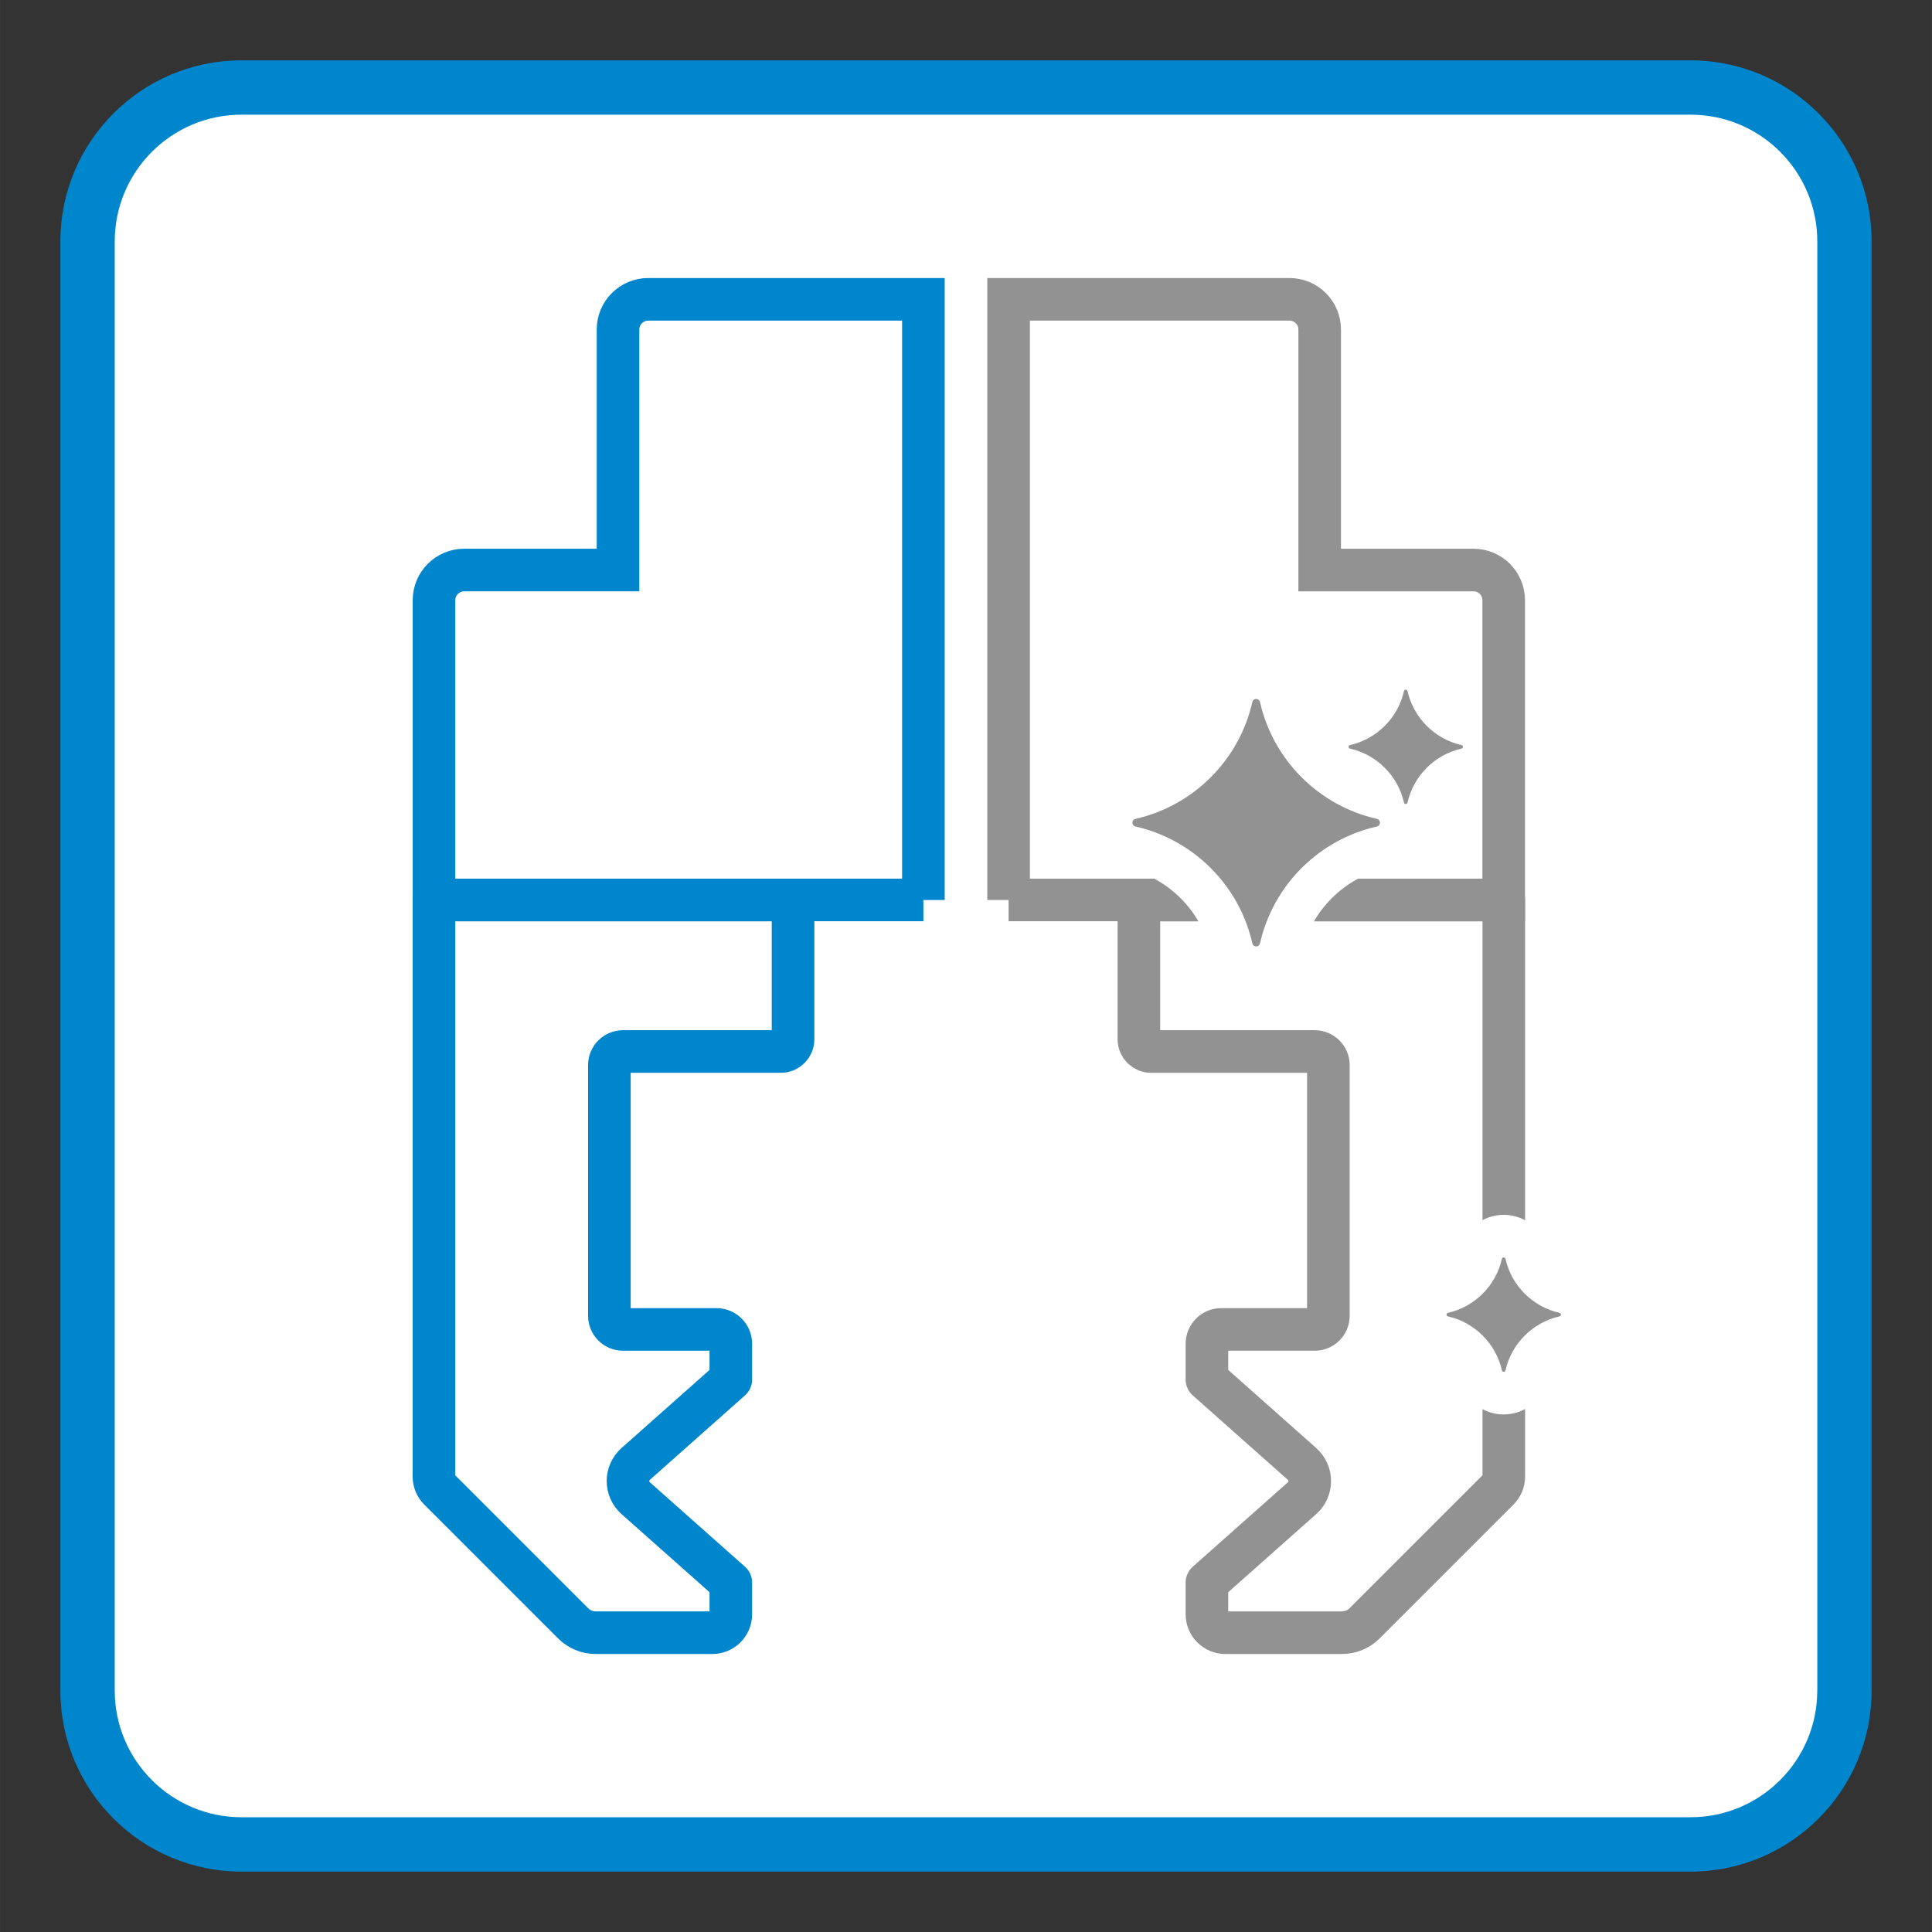
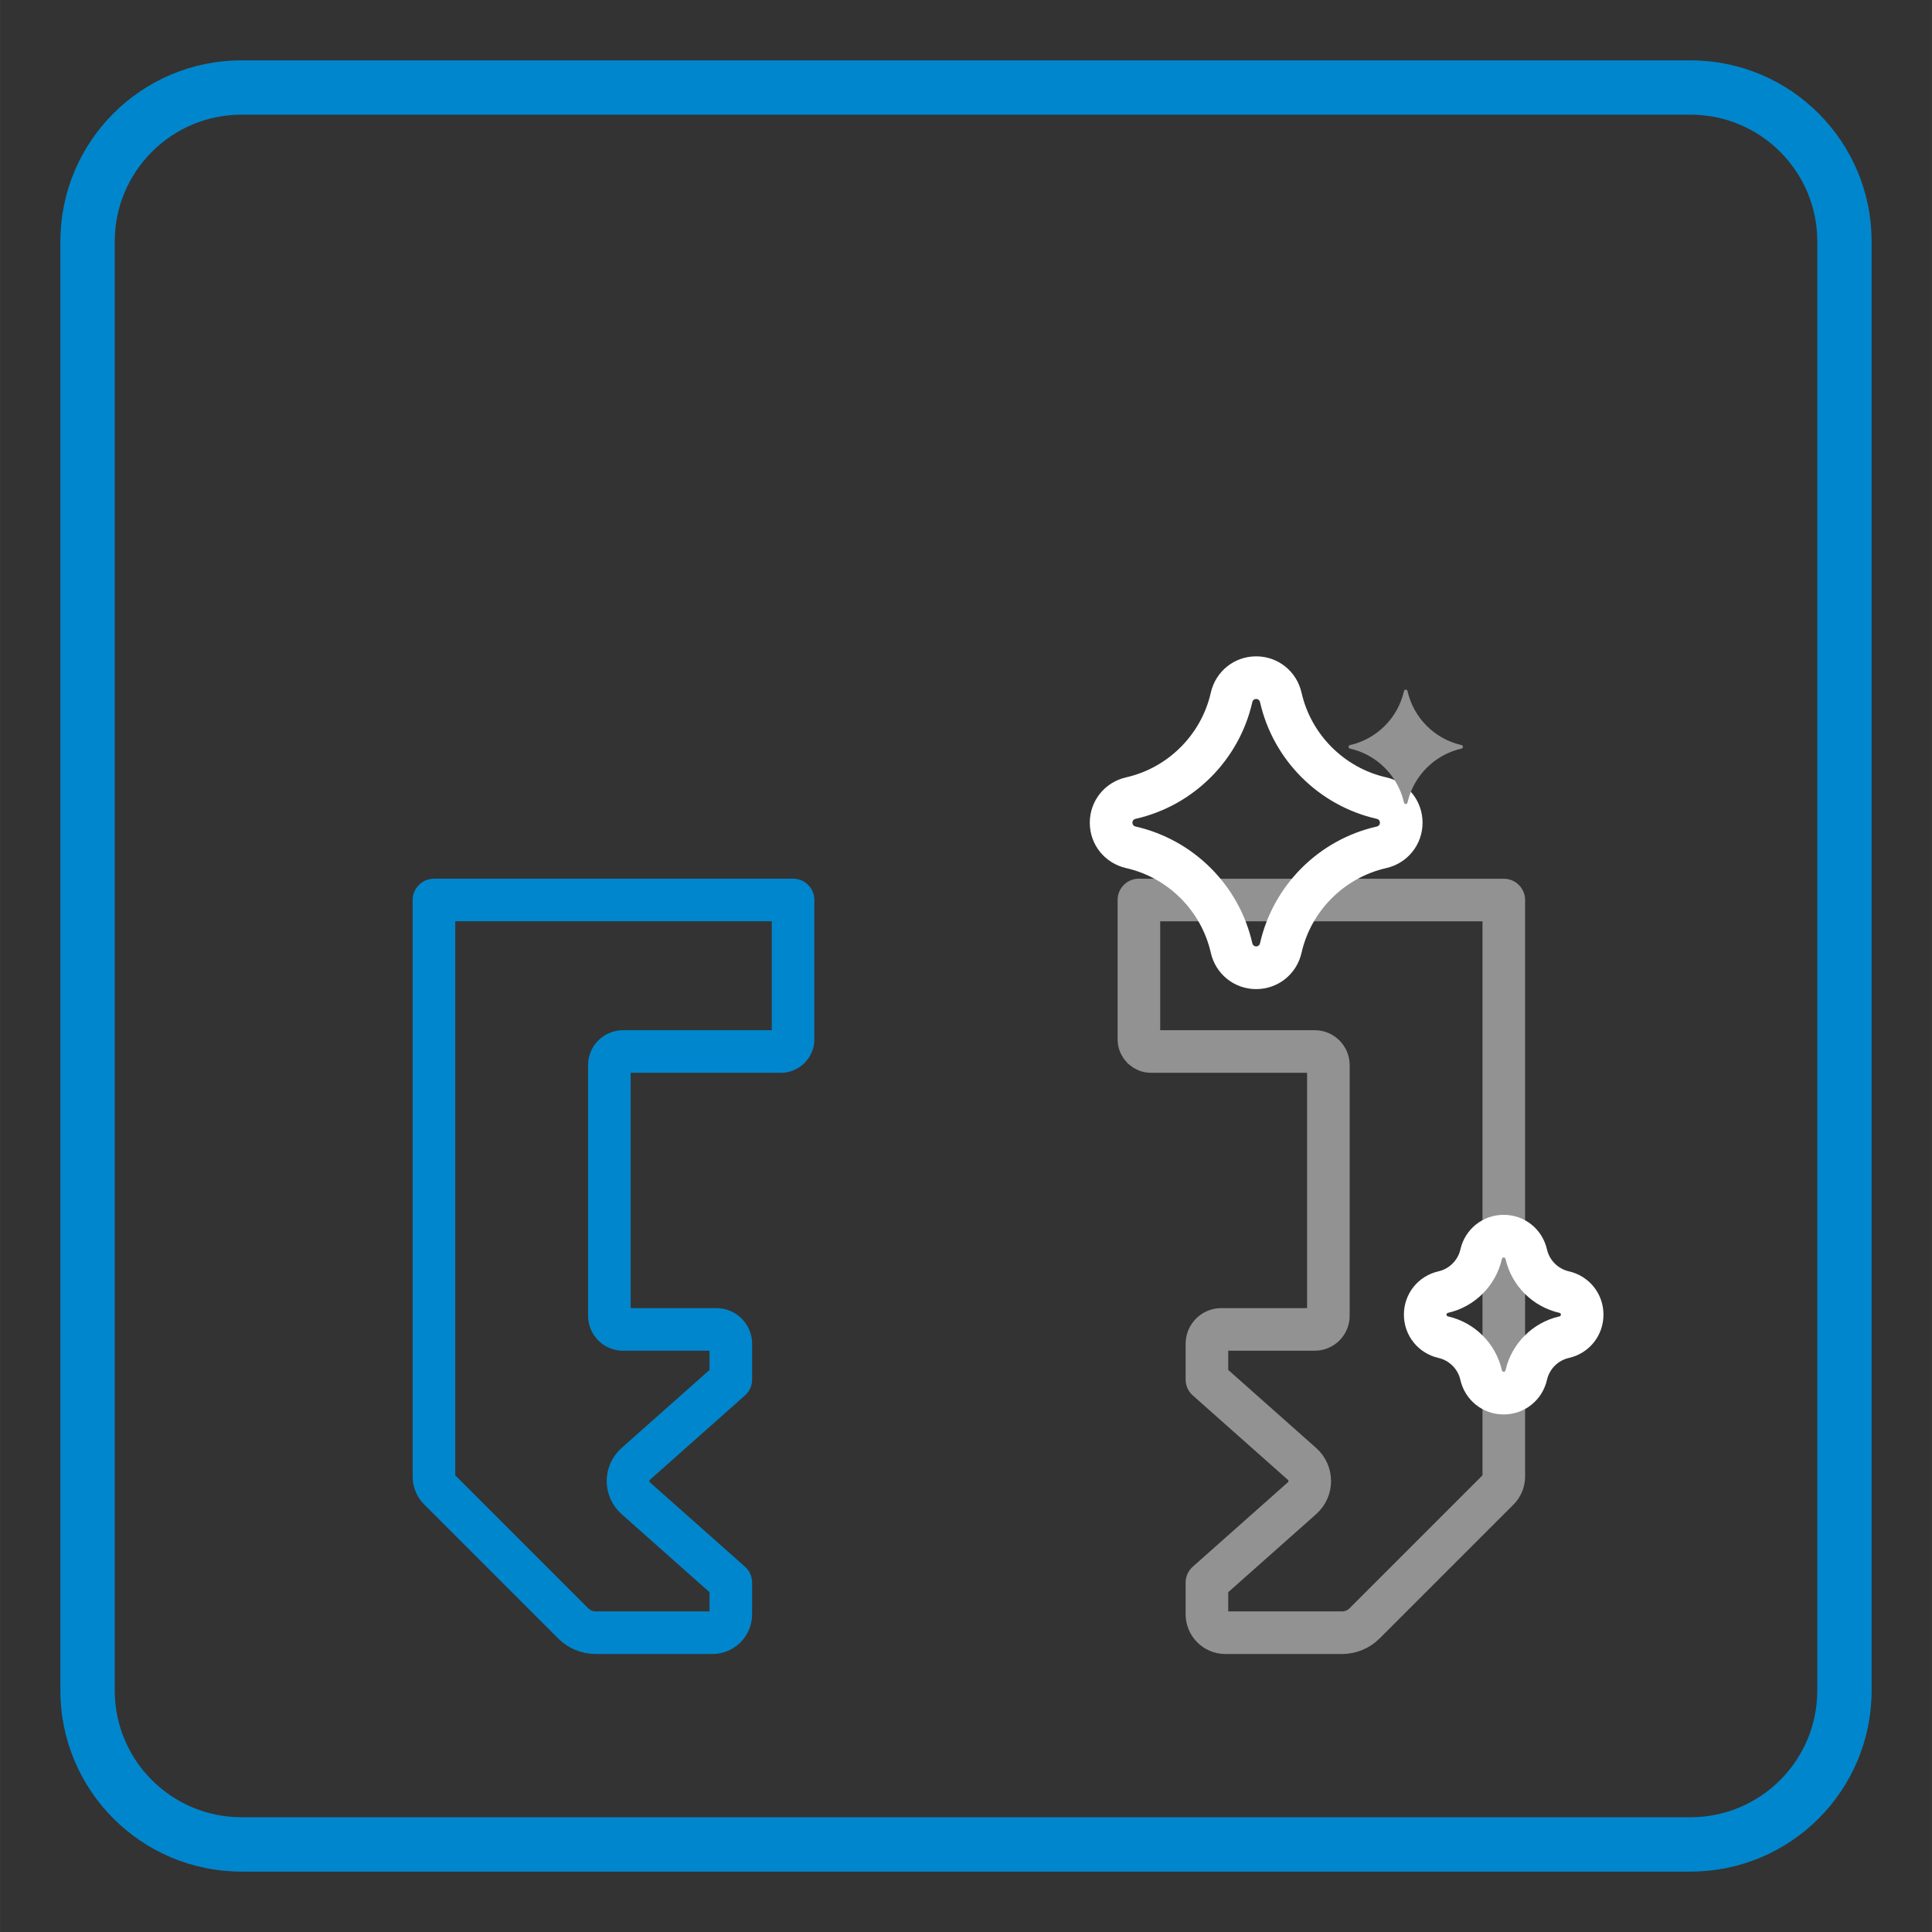
<svg xmlns="http://www.w3.org/2000/svg" id="LAYER_x5F_ALL" width="1.6cm" height="1.6cm" version="1.1" viewBox="0 0 45.354 45.355">
  <rect x="0" y="0" width="45.354" height="45.355" fill="#333333" stroke="none" />
  <defs>
    <style>
      .st0 {
        fill: #0086cd;
      }

      .st1, .st2 {
        stroke-linejoin: round;
      }

      .st1, .st2, .st3, .st4 {
        fill: none;
      }

      .st1, .st4 {
        stroke: #929292;
      }

      .st5 {
        fill: #fff;
      }

      .st6 {
        fill: #929292;
      }

      .st2, .st3 {
        stroke: #0086cd;
      }

      .st3, .st4 {
        stroke-miterlimit: 10;
      }
    </style>
  </defs>
-   <rect class="st5" x="2.08" y="2.08" width="41.194" height="41.194" rx="3.563" ry="3.563" />
  <path class="st0" d="M39.685,1.417H5.67C3.321,1.417,1.417,3.321,1.417,5.669v34.016c0,2.348,1.904,4.252,4.252,4.252h34.016c2.348,0,4.252-1.903,4.252-4.252V5.669c0-2.348-1.904-4.252-4.252-4.252ZM42.661,39.685c0,1.644-1.332,2.976-2.976,2.976H5.67c-1.644,0-2.977-1.333-2.977-2.976V5.669c0-1.643,1.333-2.977,2.977-2.977h34.016c1.644,0,2.976,1.333,2.976,2.977v34.016Z" />
-   <path class="st4" d="M23.677,21.127h7.303s4.32,0,4.32,0v-7.036c0-.392-.318-.709-.709-.709h-3.611v-5.646c0-.392-.318-.709-.709-.709h-6.594v14.101Z" />
  <path class="st1" d="M26.736,21.127v3.272c0,.158.128.286.286.286h3.843c.175,0,.319.143.319.319v5.886c0,.175-.143.319-.319.319h-2.195c-.186,0-.337.151-.337.337v.839l2.233,1.982c.241.214.241.59,0,.804l-2.233,1.982v.743c0,.239.194.433.433.433h2.738c.198,0,.389-.079.529-.219l3.144-3.144c.08-.08.125-.188.125-.301v-13.536h-8.565Z" />
  <g>
-     <path class="st6" d="M29.489,22.72c-.277,0-.515-.19-.577-.462-.266-1.172-1.194-2.101-2.365-2.366-.272-.061-.462-.298-.463-.576s.19-.516.461-.579c1.173-.266,2.102-1.194,2.367-2.365.062-.273.3-.463.577-.463s.515.19.577.461c.266,1.173,1.194,2.102,2.365,2.367.273.063.464.301.463.579s-.191.515-.464.576c-1.17.265-2.099,1.194-2.364,2.365-.062.273-.3.463-.577.463Z" />
    <path class="st5" d="M29.489,16.408c.039,0,.079.025.09.073.308,1.362,1.38,2.433,2.742,2.742.098.022.098.158,0,.18-1.362.308-2.434,1.38-2.742,2.742-.011.049-.051.073-.09.073s-.079-.025-.09-.073c-.308-1.362-1.38-2.433-2.742-2.742-.098-.022-.098-.158,0-.18,1.362-.308,2.434-1.38,2.742-2.742.011-.049.051-.073.09-.073M29.489,15.408c-.513,0-.951.351-1.065.853-.223.985-1.003,1.765-1.988,1.988-.502.114-.853.552-.853,1.065s.351.951.853,1.065c.985.223,1.765,1.003,1.988,1.988.114.502.552.853,1.065.853s.952-.351,1.065-.853c.223-.984,1.003-1.764,1.988-1.988.502-.114.853-.552.853-1.065s-.351-.952-.853-1.065c-.984-.223-1.765-1.003-1.988-1.988-.114-.502-.552-.853-1.065-.853h0Z" />
  </g>
-   <path class="st3" d="M21.677,21.127h-7.169s-4.32,0-4.32,0v-7.036c0-.392.318-.709.709-.709h3.611s0-5.646,0-5.646c0-.392.318-.709.709-.709h6.46v14.101Z" />
  <path class="st2" d="M18.617,21.127v3.272c0,.158-.128.286-.286.286h-3.707c-.175,0-.319.143-.319.319v5.886c0,.175.143.319.319.319h2.195c.186,0,.337.151.337.337v.839s-2.233,1.982-2.233,1.982c-.241.214-.241.59,0,.804l2.233,1.982v.743c0,.239-.194.433-.433.433h-2.738c-.198,0-.389-.079-.529-.219l-3.144-3.144c-.08-.08-.125-.188-.125-.301v-13.537h8.429Z" />
  <g>
-     <path class="st6" d="M34.896,32.704l-.126-.431c-.099-.434-.447-.782-.889-.883l-.394-.089-.029-.446.004-.398.423-.125c.438-.1.786-.448.887-.89l.088-.39.44-.033h.395l.134.417c.102.447.45.796.891.896l.386.087.038.435.004.401-.424.134c-.444.101-.793.449-.894.89l-.088.39-.441.034h-.404Z" />
    <path class="st5" d="M35.3,29.519c.018,0,.036.011.042.034.142.629.638,1.125,1.267,1.267.045.01.045.073,0,.083-.629.142-1.125.638-1.267,1.267-.005.023-.023.034-.042.034s-.036-.011-.042-.034c-.142-.629-.638-1.125-1.267-1.267-.045-.01-.045-.073,0-.083.629-.142,1.125-.638,1.267-1.267.005-.023.023-.034.042-.034M35.3,28.519c-.49,0-.908.334-1.017.813-.058.254-.259.455-.513.513-.479.108-.813.527-.813,1.017,0,.49.335.908.813,1.017.254.058.455.259.512.513.109.479.527.813,1.017.813s.908-.334,1.017-.813c.058-.254.259-.456.513-.513.479-.108.813-.526.813-1.017,0-.49-.334-.908-.813-1.017-.254-.058-.455-.259-.513-.513-.109-.479-.527-.813-1.017-.813h0Z" />
  </g>
  <path class="st6" d="M32.959,16.224c-.142.629-.638,1.125-1.267,1.267-.045.01-.045.073,0,.083.629.142,1.125.638,1.267,1.267.01.045.073.045.083,0,.142-.629.638-1.125,1.267-1.267.045-.01.045-.073,0-.083-.629-.142-1.125-.638-1.267-1.267-.01-.045-.073-.045-.083,0Z" />
</svg>